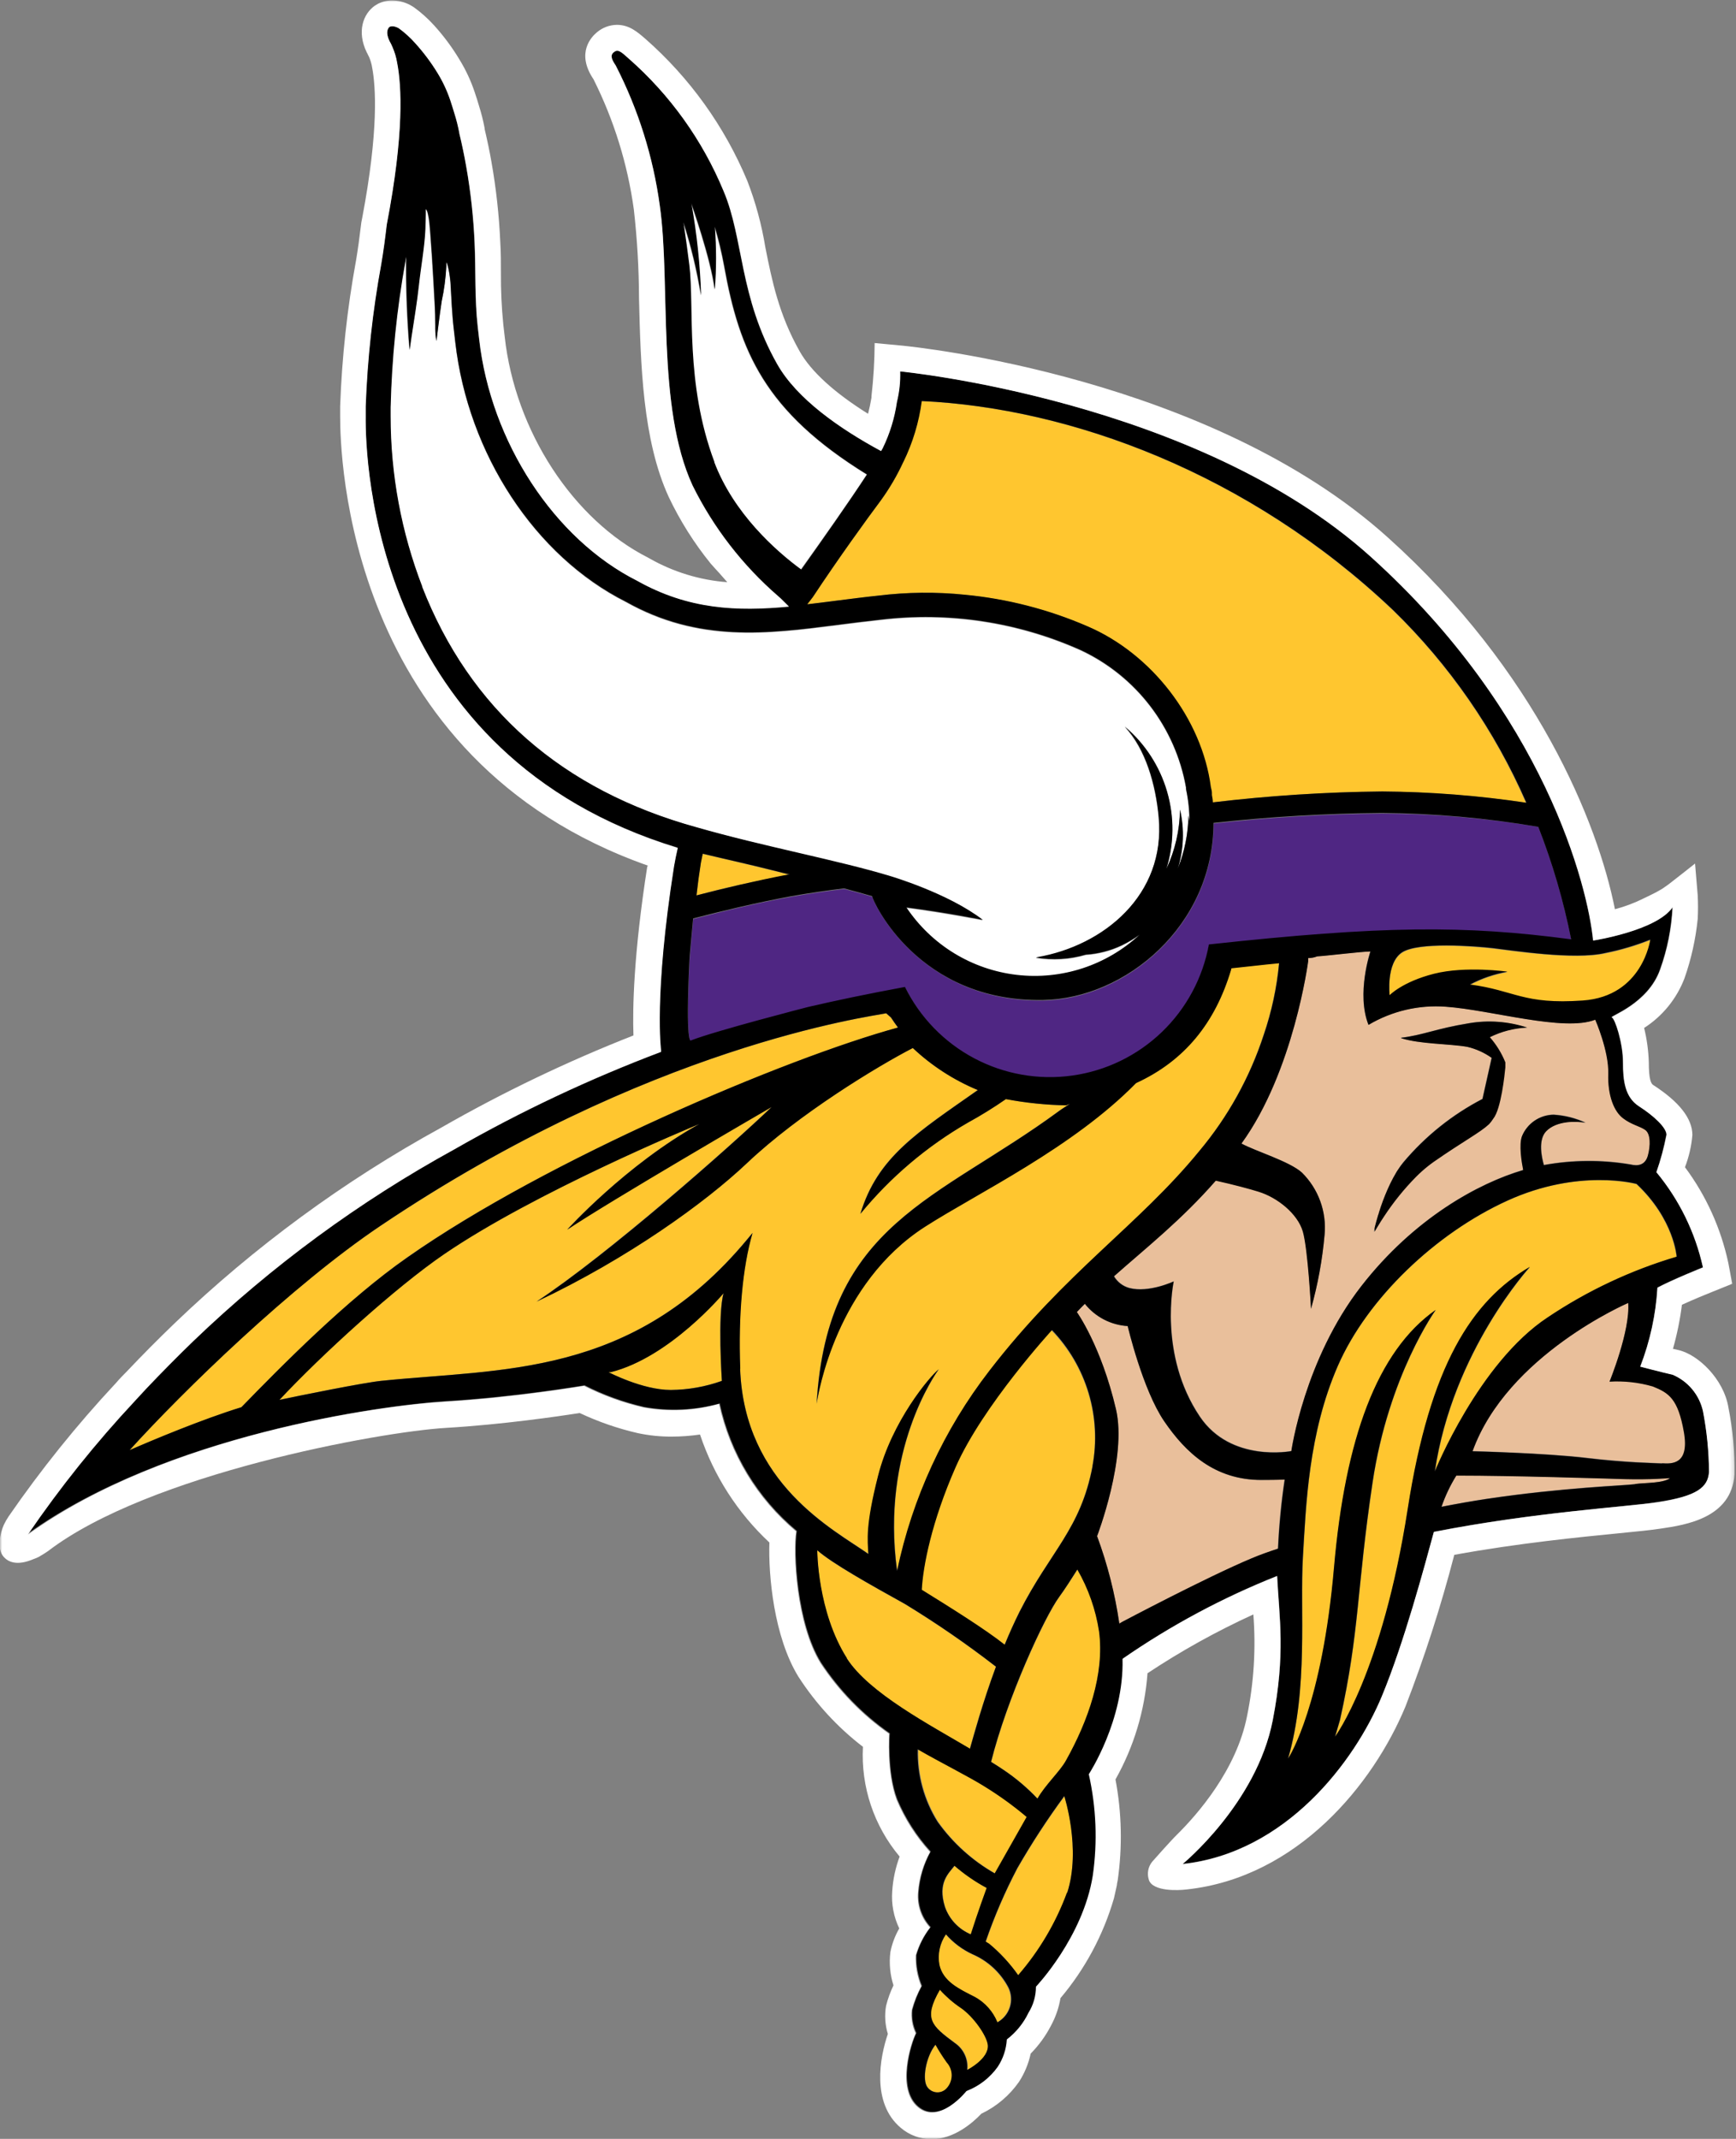
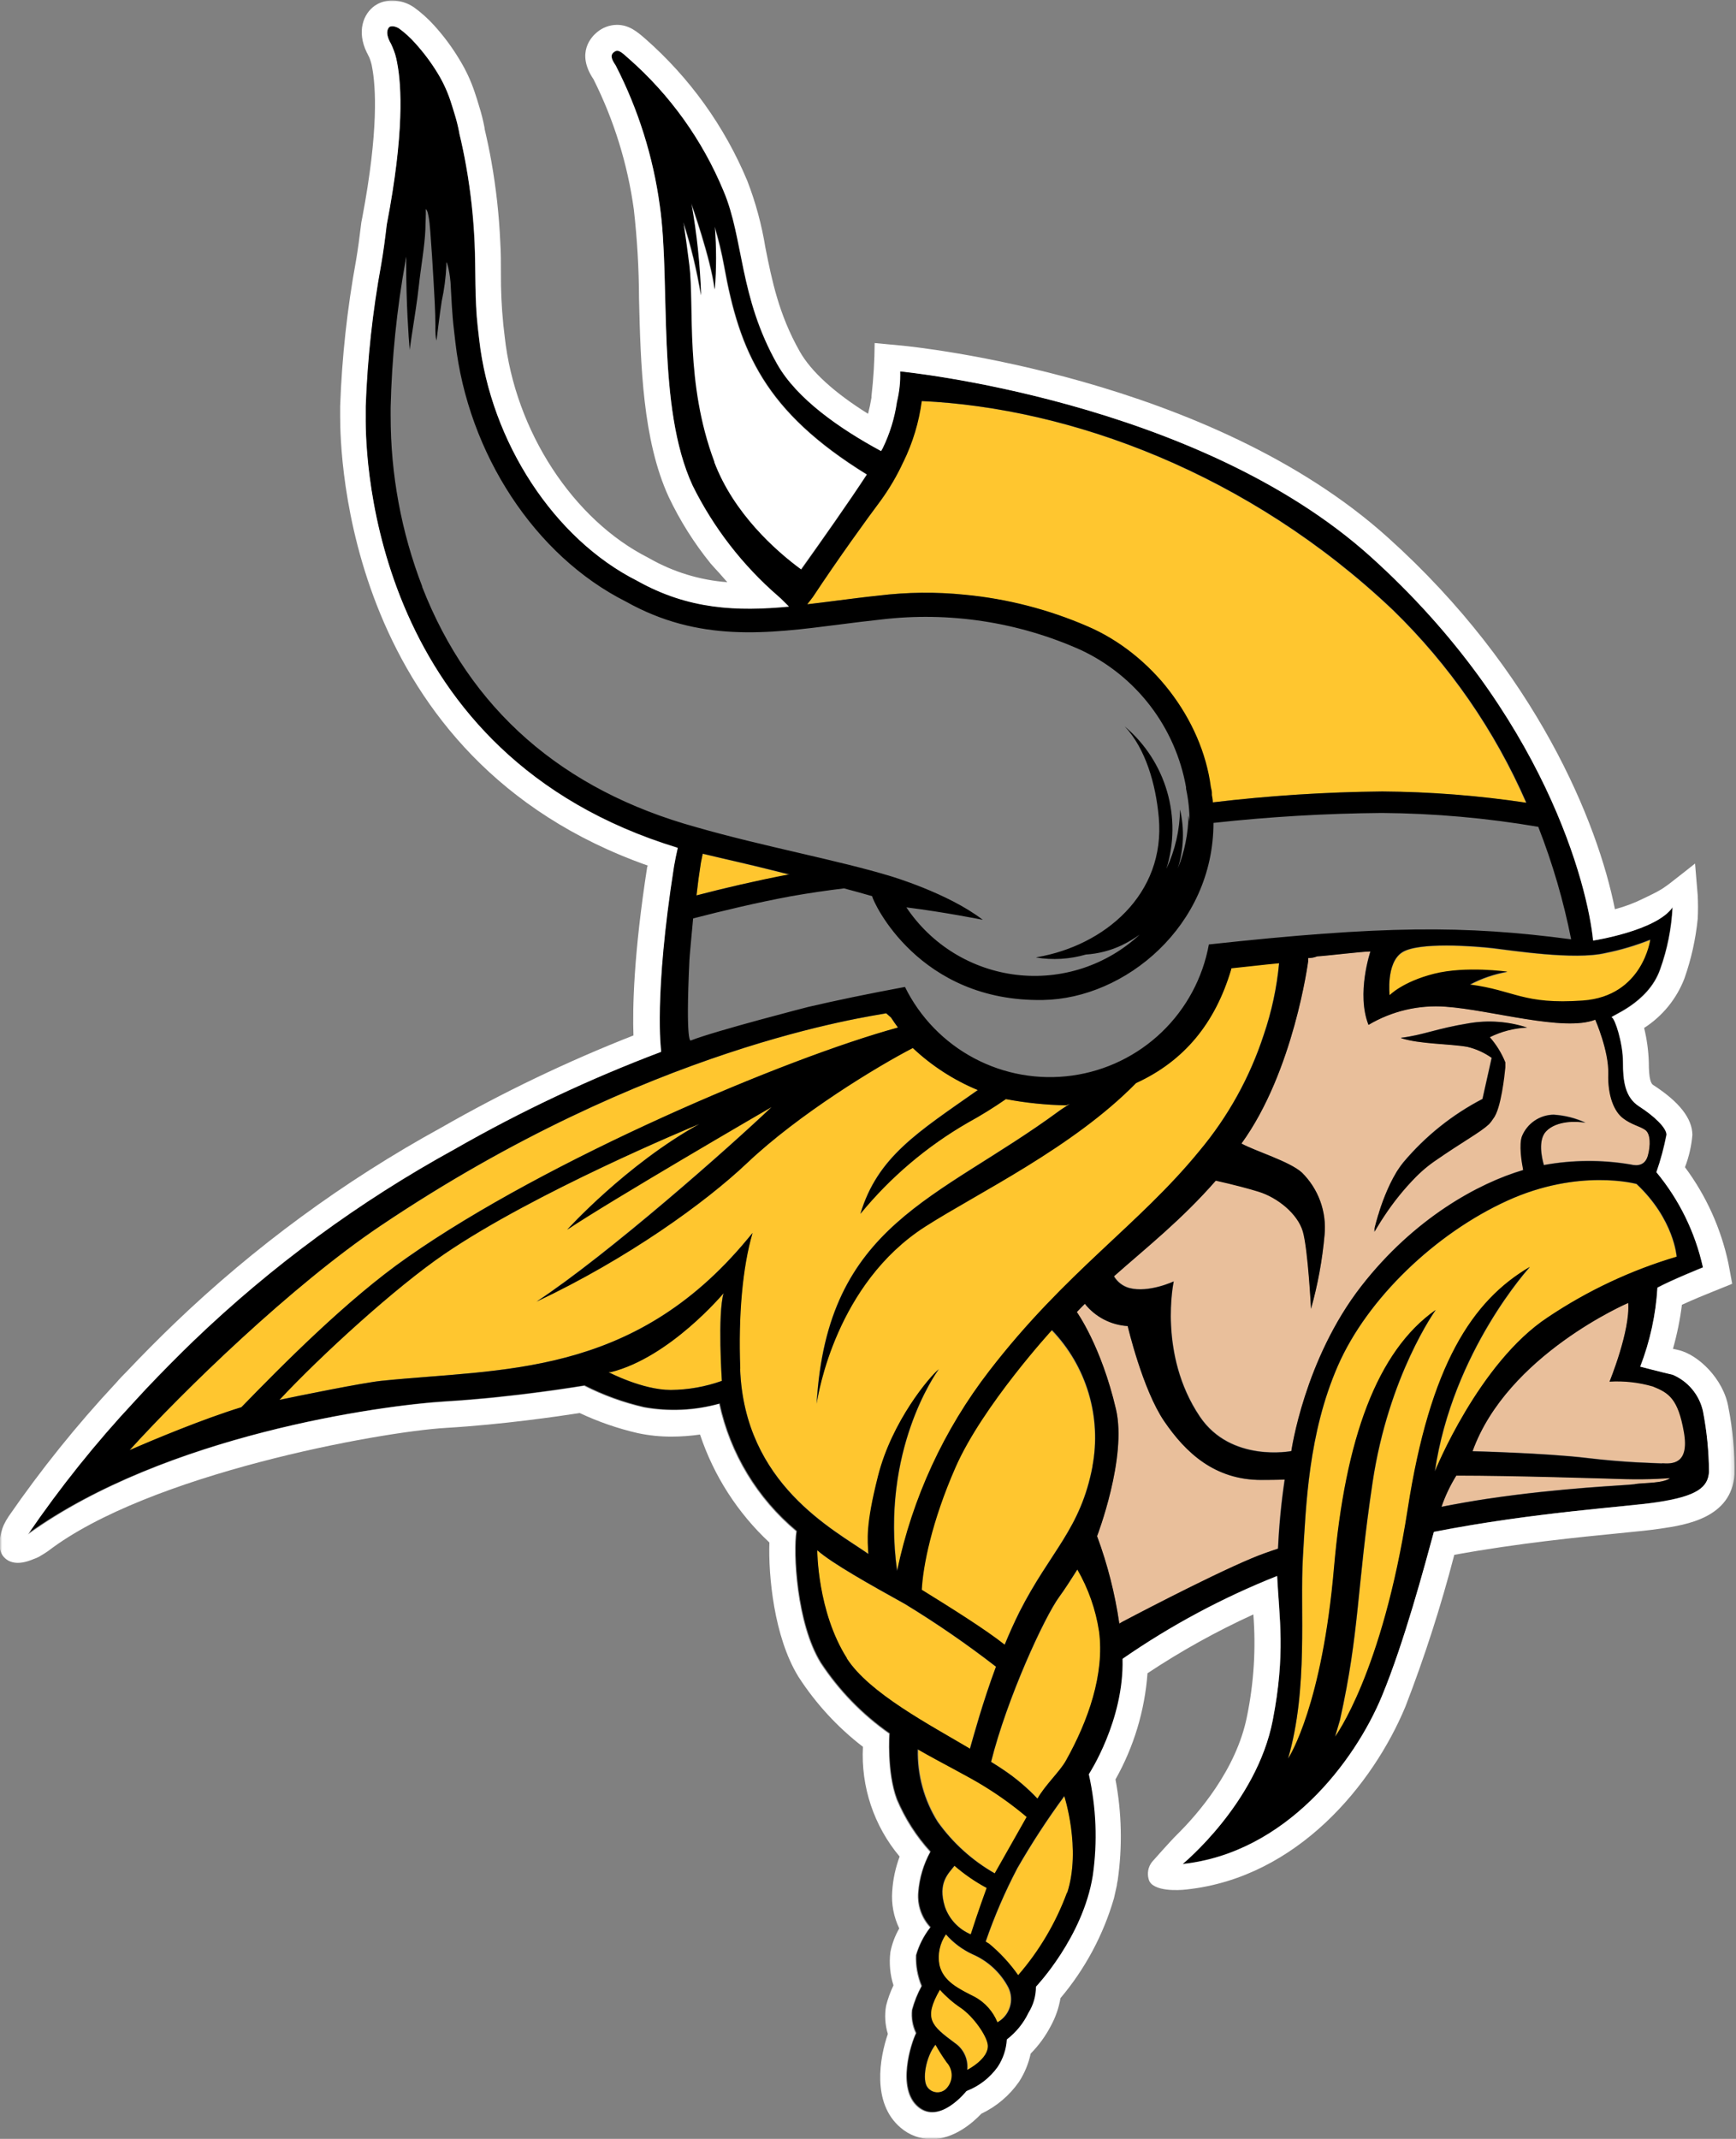
<svg xmlns="http://www.w3.org/2000/svg" width="406" height="500" viewBox="0 0 406 500" fill="none">
  <rect x="0" y="0" width="406" height="500" fill="#808080" stroke="none" />
  <mask id="mask0_40_14706" style="mask-type:luminance" maskUnits="userSpaceOnUse" x="0" y="0" width="406" height="500">
    <path d="M0 0H405.766V500H0V0Z" fill="white" />
  </mask>
  <g mask="url(#mask0_40_14706)">
    <path d="M205.406 344.989C208.665 332.143 217.541 321.707 219.621 320.061C219.621 320.061 205.874 338.401 209.844 367.23C213.412 350.195 220.797 334.192 231.444 320.425C249.282 297.299 266.357 286.396 280.485 269.078C287.196 261.039 292.304 251.788 295.532 241.827C297.382 236.411 298.587 230.796 299.121 225.098C295.289 225.445 291.632 225.913 287.957 226.277C287.938 226.406 287.909 226.533 287.87 226.658C284.178 239.018 277.018 247.911 265.664 253.112C250.825 268.246 228.688 278.768 216.345 286.673C194.537 300.645 190.949 328.277 190.949 328.277C193.358 285.979 219.292 280.536 247.618 259.734C248.207 259.301 249.628 258.486 250.201 258L249.334 258.382C244.598 258.294 239.878 257.807 235.223 256.926C232.352 258.917 229.378 260.757 226.313 262.438C216.724 267.966 208.214 275.184 201.194 283.743C205.216 270.36 214.594 264.674 228.653 254.811C223.033 252.481 217.882 249.151 213.45 244.982C205.164 249.263 186.858 260.375 174.671 271.886C164.929 281.108 146.831 294.179 125.456 304.268C142.254 293.139 170.528 268.176 180.53 258.711C180.53 258.711 143.277 280.224 132.616 287.453C132.616 287.453 146.484 272.146 163.628 262.698C163.628 262.698 125.699 278.3 103.891 293.139C92.606 300.836 75.323 316.541 65.32 327.237C69.429 326.353 85.013 323.198 89.156 322.782C117.205 319.887 147.836 322.071 174.706 289.741L175.971 288.216C173.631 296.225 172.625 307.423 173.093 319.905C174.064 346.913 195.023 357.557 203.135 363.243C202.945 359.966 202.477 356.655 205.406 344.989Z" fill="#FFC62F" />
    <path d="M142.826 320.754H142.289C142.289 320.754 150.228 324.914 156.816 324.914C160.912 324.884 164.973 324.163 168.829 322.782C168.829 322.782 167.737 307.319 169.193 302.257C169.193 302.309 156.677 317.287 142.826 320.754Z" fill="#FFC62F" />
-     <path d="M208.179 204.92C208.179 204.92 221.666 208.872 229.813 215.148C229.813 215.148 220.972 213.414 211.941 212.235C214.844 216.576 218.654 220.235 223.11 222.959C227.565 225.683 232.559 227.407 237.746 228.013C242.932 228.619 248.189 228.093 253.152 226.471C258.115 224.848 262.667 222.168 266.495 218.615C265.184 219.549 263.798 220.372 262.351 221.076C259.706 222.331 256.847 223.072 253.926 223.261C250.132 224.364 246.14 224.601 242.243 223.954L242.572 223.867C258.174 221.18 272.597 209.306 270.967 191.19C270.274 183.442 267.899 175.173 263.027 169.955C267.738 173.93 271.173 179.206 272.903 185.122C274.633 191.039 274.581 197.334 272.753 203.221C274.789 198.878 275.876 194.15 275.942 189.353C276.999 193.911 276.82 198.669 275.422 203.134C277.009 199.185 277.855 194.978 277.918 190.722C278.022 191.242 278.074 191.71 278.161 192.213V192.126C278.164 189.562 277.89 187.005 277.346 184.499V184.135C276.115 177.207 273.236 170.677 268.952 165.096C264.667 159.514 259.104 155.045 252.73 152.065C238.06 145.498 221.882 143.042 205.925 144.957C202.632 145.304 199.407 145.72 196.27 146.119C179.368 148.286 163.333 150.331 146.327 140.745C125.143 130.066 109.472 106.23 106.456 80.072L106.126 77.212C105.693 73.606 105.537 69.792 105.329 66.099C105.034 62.84 104.427 61.072 104.358 61.489C104.341 61.748 104.341 62.009 104.358 62.269C104.218 65.056 103.852 67.827 103.266 70.555C102.763 73.796 102.105 79.968 102.053 79.759C101.992 79.467 101.951 79.172 101.931 78.875C101.798 77.98 101.735 77.076 101.741 76.171C101.741 74.334 101.74 72.513 101.584 70.693C101.359 66.117 100.579 52.751 100.232 51.053C100.128 50.619 99.955 49.093 99.487 48.833C99.487 50.393 99.487 51.971 99.4 53.549C99.227 57.639 98.308 62.494 97.892 66.567C97.476 70.641 96.799 74.697 96.159 78.702C95.984 79.829 95.743 82.065 95.707 81.702V81.458C95.483 78.962 94.858 70.936 94.91 61.818V59.945C94.91 60.292 94.806 60.656 94.737 61.003C92.704 72.28 91.544 83.697 91.27 95.153V97.216C91.26 110.849 93.77 124.366 98.671 137.087C109.819 165.656 131.401 184.62 162.813 193.427C178.449 197.934 195.975 201.227 208.179 204.92Z" fill="white" />
    <path d="M232.9 389.644C226.089 384.369 218.987 379.478 211.629 374.996C203.482 370.471 194.572 365.496 191.105 362.428C191.105 362.428 191.105 376.747 198.039 387.668C203.239 395.815 217.541 403.269 226.815 408.817C227.63 405.8 229.779 398.034 232.9 389.644ZM215.513 371.667C222.256 375.863 230.421 380.942 234.911 384.513C235.997 381.922 237.154 379.361 238.378 376.833C245.589 362.618 252.679 357.557 255.47 342.735C256.516 337.057 256.19 331.211 254.52 325.683C252.849 320.156 249.883 315.108 245.867 310.959C245.867 310.959 229.728 328.624 223.331 342.995C217.784 355.84 215.807 366.172 215.513 371.667ZM184.344 204.417L180.547 203.464C177.999 202.822 175.347 202.216 172.85 201.609C170.004 200.958 167.161 200.294 164.321 199.615C164.165 200.309 164.027 201.019 163.888 201.713C163.486 204.241 163.144 206.779 162.865 209.323C169.279 207.589 176.872 205.856 184.188 204.59H184.708L184.344 204.417Z" fill="#FFC62F" />
    <path d="M202.684 110.945C178.83 96.228 172.902 82.238 169.296 62.216C168.732 59.108 167.991 56.035 167.077 53.011C167.453 57.898 167.453 62.807 167.077 67.694C166.158 60.361 161.582 47.534 161.582 47.534C162.863 54.652 163.627 61.853 163.87 69.081C162.931 63.281 161.552 57.561 159.744 51.971C160.299 55.681 160.75 59.148 161.114 61.991C162.327 71.871 159.969 89.519 166.973 108.016C171.497 119.994 181.344 128.818 187.238 133.187C192.178 126.304 198.436 117.446 202.684 110.945Z" fill="white" />
    <path d="M373.054 238.36C365.756 241.255 348.785 236.089 338.106 235.326C331.787 234.855 325.475 236.338 320.026 239.573C317.131 232.275 320.476 222.411 320.476 222.411C318.258 222.411 310.266 223.434 308.012 223.555C307.346 223.822 306.634 223.957 305.915 223.954V224.682C305.915 224.925 302.552 250.477 290.313 267.309C293.52 269.043 301.581 271.487 304.441 274.087C306.354 275.964 307.826 278.243 308.75 280.758C309.673 283.274 310.026 285.963 309.781 288.632C309.263 294.496 308.201 300.3 306.608 305.967C306.608 305.967 305.984 291.943 304.736 287.817C303.488 283.691 298.773 279.877 294.335 278.508C292.289 277.867 288.545 276.861 284.385 275.942C276.324 285.165 268.211 291.544 260.566 298.305C261.359 299.645 262.638 300.626 264.137 301.044C268.713 302.24 274.538 299.501 274.538 299.501C274.538 299.501 270.846 316.559 280.64 331.103C287.938 341.938 302.049 339.164 302.049 339.164C302.049 339.164 305.065 317.738 318.431 300.576C330.756 284.749 345.786 276.549 356.274 273.463C355.892 271.522 355.251 267.5 355.996 265.541C356.601 264.074 357.624 262.818 358.936 261.927C360.249 261.036 361.795 260.551 363.381 260.531C365.979 260.688 368.525 261.329 370.887 262.421C369.015 262.04 364.144 261.797 361.63 264.414C359.706 266.443 360.59 270.516 361.11 272.302C367.794 271.081 374.64 271.034 381.34 272.163C383.161 272.614 384.807 272.302 385.449 270.031C386.09 267.76 386.056 265.021 384.842 264.102C383.629 263.184 381.652 262.889 379.642 261.363C377.631 259.838 376.001 256.163 376.175 250.962C376.348 245.762 373.054 238.36 373.054 238.36ZM348.23 242.503C349.76 244.244 350.984 246.231 351.853 248.379C351.869 248.668 351.869 248.957 351.853 249.246V249.541C351.697 251.274 350.865 259.318 349.01 261.571C348.729 262.024 348.404 262.448 348.039 262.837C345.907 264.83 342.18 266.72 335.142 271.609C327.376 276.982 321.274 288.008 321.274 288.008C321.274 288.008 323.475 277.607 328.208 271.643C333.336 265.559 339.609 260.541 346.67 256.874L348.82 247.27C347.099 246.046 345.156 245.169 343.099 244.687C338.938 243.959 331.935 244.063 327.653 242.659V242.572C332.854 241.948 335.783 240.44 343.428 239.192C347.945 238.432 352.578 238.777 356.932 240.197C353.904 240.347 350.94 241.126 348.23 242.485V242.503Z" fill="#E9BF9B" />
    <path d="M327.879 222.758C324.134 225.254 325.001 232.76 325.001 232.76C325.001 232.76 328.017 229.64 335.402 227.75C342.787 225.861 352.564 227.265 352.564 227.265C349.5 227.796 346.54 228.808 343.792 230.264C354.315 231.633 356.187 235.014 370.194 234.008C384.201 233.003 385.969 219.759 385.969 219.759C382.571 221.119 379.054 222.164 375.464 222.879C368.2 224.509 353.552 222.255 349.166 221.752C344.78 221.25 331.64 220.175 327.879 222.758ZM188.694 141.282C190.947 141.022 193.218 140.727 195.541 140.433C198.731 140.034 201.973 139.6 205.336 139.254C212.05 138.428 218.836 138.358 225.566 139.046C235.425 139.993 245.075 142.473 254.169 146.396C269.164 152.741 281.004 168.03 283.084 184.013C283.171 184.464 283.258 184.897 283.327 185.348V185.851C283.414 186.423 283.483 186.995 283.552 187.584C296.706 186.015 309.935 185.164 323.181 185.036C334.462 185.115 345.724 185.995 356.88 187.671C349.506 170.762 338.907 155.453 325.677 142.599C291.96 110.633 250.269 95.379 215.477 93.766C214.821 98.71 213.369 103.517 211.178 107.998C209.731 111.166 207.977 114.186 205.942 117.013C202.666 121.416 196.113 130.465 190.081 139.548C189.838 139.86 188.694 141.282 188.694 141.282ZM232.778 437.974C232.778 437.974 236.245 431.751 240.249 424.782C237.138 422.158 233.835 419.77 230.368 417.64C226.641 415.317 220.244 412.145 214.766 408.973C214.62 414.962 216.249 420.861 219.447 425.927C222.967 430.859 227.515 434.97 232.778 437.974ZM209.982 240.232C209.427 239.469 208.872 238.706 208.352 237.891L207.225 236.903C203.36 237.683 151.597 244.479 88.999 286.551C68.197 300.42 42.835 325.226 30.285 339.025C35.659 336.685 47.255 331.814 56.426 328.988C65.787 319.367 81.164 303.783 95.257 293.902C127.934 271.036 183.771 247.391 209.982 240.232ZM361.96 307.961C371.227 301.76 381.379 296.996 392.071 293.832C392.071 293.832 391.516 285.165 382.693 276.826C382.693 276.826 369.31 273.065 352.547 280.692C335.784 288.32 319.783 303.557 312.901 319.332C306.019 335.108 305.482 351.784 304.736 364.057C303.991 376.331 306.019 394.654 301.269 411.157C301.269 411.157 309.174 399.456 312.034 366.432C314.635 336.477 322.054 315.865 335.818 306.227C335.818 306.227 324.81 321.499 321.049 346.531C317.287 371.563 318.05 381.323 313.421 402.091L312.277 405.991C312.277 405.991 323.285 391.239 329.265 352.789C334.466 319.176 344.33 304.095 357.851 296.207C357.851 296.207 339.753 315.883 335.61 344.035C335.558 343.966 345.821 318.587 361.96 307.961Z" fill="#FFC62F" />
    <path d="M272.251 332.247C267.206 324.827 263.722 310.006 263.722 310.006C261.781 309.89 259.885 309.367 258.159 308.471C256.433 307.575 254.914 306.326 253.702 304.805C253.065 305.433 252.441 306.075 251.83 306.729C251.83 306.729 257.516 314.617 260.983 329.456C263.618 340.741 256.563 359.116 256.563 359.116C259.008 365.728 260.751 372.578 261.763 379.555L262.439 379.156C262.439 379.156 282.132 368.755 292.707 364.3C294.725 363.475 296.771 362.723 298.843 362.046C299.08 356.643 299.594 351.257 300.386 345.907C298.358 345.907 296.486 345.994 294.908 345.994C284.091 345.976 277.313 339.666 272.251 332.247ZM380.301 345.734C374.927 345.578 353.865 344.902 340.777 344.902H340.621C339.194 347.196 338.031 349.644 337.154 352.2C340.812 351.489 344.331 350.865 347.555 350.38C365.393 347.693 380.059 347.225 382.433 346.913C384.808 346.601 389.056 346.757 390.633 345.491C390.598 345.491 385.658 345.838 380.301 345.734Z" fill="#E9BF9B" />
    <path d="M221.024 445.706C221.52 447.154 222.317 448.481 223.363 449.598C224.408 450.716 225.679 451.599 227.092 452.19C228.722 446.989 230.801 441.372 230.801 441.372C228.111 439.919 225.589 438.175 223.279 436.172C221.857 437.992 219.36 440.124 221.024 445.706Z" fill="#FFC62F" />
    <path d="M386.577 324.047C383.291 323.097 379.867 322.716 376.453 322.92C376.453 322.92 381.324 311.029 380.822 304.528C380.822 304.528 352.496 316.749 344.418 339.198C344.418 339.198 361.406 339.649 370.923 340.758C380.44 341.868 386.611 341.937 388.744 342.059C390.876 342.18 395.244 342.44 393.944 334.674C392.644 326.908 390.339 325.555 386.577 324.047Z" fill="#E9BF9B" />
    <path d="M218.823 477.984C216.587 480.741 215.582 486.323 216.986 487.987C217.257 488.343 217.605 488.631 218.005 488.829C218.405 489.028 218.845 489.131 219.292 489.131C219.738 489.131 220.179 489.028 220.579 488.829C220.979 488.631 221.327 488.343 221.597 487.987C222.298 487.159 222.673 486.103 222.651 485.017C222.628 483.932 222.211 482.893 221.476 482.093C220.517 480.774 219.631 479.402 218.823 477.984ZM252.003 366.9C250.807 368.807 248.9 371.771 247.774 373.279C244.307 378.064 235.552 397.011 231.825 411.867C232.935 412.561 233.957 413.202 234.807 413.792C237.67 415.718 240.31 417.957 242.677 420.466C244.411 417.311 247.878 414.104 249.334 411.573C254.534 402.298 258.365 391.343 257.083 381.357C256.303 376.265 254.58 371.362 252.003 366.9ZM224.666 469.299C222.875 468.094 221.239 466.673 219.794 465.069C215.825 471.865 217.749 473.442 223.261 477.499C224.308 478.173 225.146 479.126 225.682 480.249C226.218 481.373 226.43 482.624 226.295 483.861C226.295 483.861 231.409 481.26 231.062 477.967C230.768 475.852 227.63 471.31 224.666 469.299ZM237.962 436.779C235.062 442.303 232.588 448.04 230.56 453.94L231.409 454.46C233.975 456.597 236.248 459.063 238.17 461.793C243.116 456.094 246.986 449.545 249.594 442.464C252.905 432.202 248.952 419.929 248.952 419.929C244.977 425.336 241.308 430.962 237.962 436.779ZM227.404 456.887C225.033 455.79 222.919 454.207 221.198 452.241C220.485 453.276 219.984 454.441 219.722 455.669C219.46 456.898 219.444 458.166 219.673 459.401C220.574 463.284 224.18 464.965 228.011 466.907C230.356 468.21 232.189 470.27 233.212 472.749C234.574 471.983 235.595 470.729 236.071 469.24C236.547 467.751 236.442 466.138 235.777 464.723C233.967 461.229 231.011 458.462 227.404 456.887Z" fill="#FFC62F" />
-     <path d="M359.759 193.288C347.687 191.271 335.472 190.234 323.233 190.185C310.068 190.294 296.918 191.069 283.831 192.507C283.831 216.499 263.167 233.609 243.959 233.904C214.923 234.337 204.227 210.935 204.002 209.635C201.82 208.999 199.63 208.392 197.432 207.815C193.314 208.312 189.21 208.919 185.124 209.635C177.132 211.056 168.863 213.102 162.137 214.835C161.808 218.302 161.305 224.092 161.27 224.578C160.317 244.773 161.6 243.369 161.6 243.369C167.442 241.081 189.041 235.534 189.041 235.534C195.369 234.06 202.91 232.483 211.681 230.853C214.308 236.18 218.154 240.812 222.906 244.375C227.658 247.938 233.183 250.331 239.033 251.36C244.883 252.388 250.893 252.024 256.575 250.296C262.258 248.568 267.453 245.525 271.74 241.414C277.476 235.911 281.331 228.739 282.756 220.92C323.303 216.517 342.458 216.395 367.49 219.724C365.707 210.698 363.12 201.851 359.759 193.288Z" fill="#4F2683" />
    <path d="M356.985 240.231C352.631 238.812 347.997 238.466 343.48 239.225C335.836 240.473 332.837 241.982 327.705 242.606V242.692C331.987 244.096 338.991 243.992 343.151 244.72C345.208 245.203 347.15 246.081 348.872 247.303L346.722 256.907C339.661 260.575 333.388 265.593 328.26 271.678C327.798 272.229 327.369 272.808 326.977 273.411C326.785 273.675 326.611 273.953 326.457 274.243C326.238 274.602 326.03 274.966 325.833 275.335C325.589 275.778 325.358 276.23 325.14 276.688C324.914 277.155 324.706 277.589 324.516 278.04C323.737 279.808 323.059 281.619 322.488 283.466C322.488 283.656 322.366 283.846 322.314 284.02C322.011 285.018 321.734 286.024 321.482 287.036C321.476 287.129 321.476 287.221 321.482 287.314V287.851C321.475 287.879 321.475 287.909 321.482 287.938C321.586 287.764 322.123 286.794 323.025 285.39L323.684 284.384C325.872 281.045 328.386 277.933 331.19 275.092C331.622 274.657 332.068 274.235 332.525 273.827C333.422 273.021 334.366 272.269 335.35 271.574C342.388 266.685 346.115 264.796 348.248 262.802C348.612 262.413 348.937 261.988 349.218 261.536C351.073 259.282 351.905 251.134 352.061 249.505V248.344C351.193 246.196 349.968 244.209 348.438 242.467C351.105 241.147 354.014 240.387 356.985 240.231ZM356.985 240.231C352.631 238.812 347.997 238.466 343.48 239.225C335.836 240.473 332.837 241.982 327.705 242.606V242.692C331.987 244.096 338.991 243.992 343.151 244.72C345.208 245.203 347.15 246.081 348.872 247.303L346.722 256.907C339.661 260.575 333.388 265.593 328.26 271.678C327.798 272.229 327.369 272.808 326.977 273.411C326.785 273.675 326.611 273.953 326.457 274.243C326.238 274.602 326.03 274.966 325.833 275.335C325.589 275.778 325.358 276.23 325.14 276.688C324.914 277.155 324.706 277.589 324.516 278.04C323.737 279.808 323.059 281.619 322.488 283.466C322.488 283.656 322.366 283.846 322.314 284.02C322.011 285.018 321.734 286.024 321.482 287.036C321.476 287.129 321.476 287.221 321.482 287.314V287.851C321.475 287.879 321.475 287.909 321.482 287.938C321.586 287.764 322.123 286.794 323.025 285.39L323.684 284.384C325.872 281.045 328.386 277.933 331.19 275.092C331.622 274.657 332.068 274.235 332.525 273.827C333.422 273.021 334.366 272.269 335.35 271.574C342.388 266.685 346.115 264.796 348.248 262.802C348.612 262.413 348.937 261.988 349.218 261.536C351.073 259.282 351.905 251.134 352.061 249.505V248.344C351.193 246.196 349.968 244.209 348.438 242.467C351.105 241.147 354.014 240.387 356.985 240.231ZM356.985 240.231C352.631 238.812 347.997 238.466 343.48 239.225C335.836 240.473 332.837 241.982 327.705 242.606V242.692C331.987 244.096 338.991 243.992 343.151 244.72C345.208 245.203 347.15 246.081 348.872 247.303L346.722 256.907C339.661 260.575 333.388 265.593 328.26 271.678C327.798 272.229 327.369 272.808 326.977 273.411C326.785 273.675 326.611 273.953 326.457 274.243C326.238 274.602 326.03 274.966 325.833 275.335C325.589 275.778 325.358 276.23 325.14 276.688C324.914 277.155 324.706 277.589 324.516 278.04C323.737 279.808 323.059 281.619 322.488 283.466C322.488 283.656 322.366 283.846 322.314 284.02C322.011 285.018 321.734 286.024 321.482 287.036C321.476 287.129 321.476 287.221 321.482 287.314V287.851C321.475 287.879 321.475 287.909 321.482 287.938C321.586 287.764 322.123 286.794 323.025 285.39L323.684 284.384C325.872 281.045 328.386 277.933 331.19 275.092C331.622 274.657 332.068 274.235 332.525 273.827C333.422 273.021 334.366 272.269 335.35 271.574C342.388 266.685 346.115 264.796 348.248 262.802C348.612 262.413 348.937 261.988 349.218 261.536C351.073 259.282 351.905 251.134 352.061 249.505V248.344C351.193 246.196 349.968 244.209 348.438 242.467C351.105 241.147 354.014 240.387 356.985 240.231ZM356.985 240.231C352.631 238.812 347.997 238.466 343.48 239.225C335.836 240.473 332.837 241.982 327.705 242.606V242.692C331.987 244.096 338.991 243.992 343.151 244.72C345.208 245.203 347.15 246.081 348.872 247.303L346.722 256.907C339.661 260.575 333.388 265.593 328.26 271.678C327.798 272.229 327.369 272.808 326.977 273.411C326.785 273.675 326.611 273.953 326.457 274.243C326.238 274.602 326.03 274.966 325.833 275.335C325.589 275.778 325.358 276.23 325.14 276.688C324.914 277.155 324.706 277.589 324.516 278.04C323.737 279.808 323.059 281.619 322.488 283.466C322.488 283.656 322.366 283.846 322.314 284.02C322.011 285.018 321.734 286.024 321.482 287.036C321.476 287.129 321.476 287.221 321.482 287.314V287.851C321.475 287.879 321.475 287.909 321.482 287.938C321.586 287.764 322.123 286.794 323.025 285.39L323.684 284.384C325.872 281.045 328.386 277.933 331.19 275.092C331.622 274.657 332.068 274.235 332.525 273.827C333.422 273.021 334.366 272.269 335.35 271.574C342.388 266.685 346.115 264.796 348.248 262.802C348.612 262.413 348.937 261.988 349.218 261.536C351.073 259.282 351.905 251.134 352.061 249.505V248.344C351.193 246.196 349.968 244.209 348.438 242.467C351.105 241.147 354.014 240.387 356.985 240.231ZM356.985 240.231C352.631 238.812 347.997 238.466 343.48 239.225C335.836 240.473 332.837 241.982 327.705 242.606V242.692C331.987 244.096 338.991 243.992 343.151 244.72C345.208 245.203 347.15 246.081 348.872 247.303L346.722 256.907C339.661 260.575 333.388 265.593 328.26 271.678C327.798 272.229 327.369 272.808 326.977 273.411C326.785 273.675 326.611 273.953 326.457 274.243C326.238 274.602 326.03 274.966 325.833 275.335C325.589 275.778 325.358 276.23 325.14 276.688C324.914 277.155 324.706 277.589 324.516 278.04C323.737 279.808 323.059 281.619 322.488 283.466C322.488 283.656 322.366 283.846 322.314 284.02C322.011 285.018 321.734 286.024 321.482 287.036C321.476 287.129 321.476 287.221 321.482 287.314V287.851C321.475 287.879 321.475 287.909 321.482 287.938C321.586 287.764 322.123 286.794 323.025 285.39L323.684 284.384C325.872 281.045 328.386 277.933 331.19 275.092C331.622 274.657 332.068 274.235 332.525 273.827C333.422 273.021 334.366 272.269 335.35 271.574C342.388 266.685 346.115 264.796 348.248 262.802C348.612 262.413 348.937 261.988 349.218 261.536C351.073 259.282 351.905 251.134 352.061 249.505V248.344C351.193 246.196 349.968 244.209 348.438 242.467C351.105 241.147 354.014 240.387 356.985 240.231ZM356.985 240.231C352.631 238.812 347.997 238.466 343.48 239.225C335.836 240.473 332.837 241.982 327.705 242.606V242.692C331.987 244.096 338.991 243.992 343.151 244.72C345.208 245.203 347.15 246.081 348.872 247.303L346.722 256.907C339.661 260.575 333.388 265.593 328.26 271.678C327.798 272.229 327.369 272.808 326.977 273.411C326.785 273.675 326.611 273.953 326.457 274.243C326.238 274.602 326.03 274.966 325.833 275.335C325.589 275.778 325.358 276.23 325.14 276.688C324.914 277.155 324.706 277.589 324.516 278.04C323.737 279.808 323.059 281.619 322.488 283.466C322.488 283.656 322.366 283.846 322.314 284.02C322.011 285.018 321.734 286.024 321.482 287.036C321.476 287.129 321.476 287.221 321.482 287.314V287.851C321.475 287.879 321.475 287.909 321.482 287.938C321.586 287.764 322.123 286.794 323.025 285.39L323.684 284.384C325.872 281.045 328.386 277.933 331.19 275.092C331.622 274.657 332.068 274.235 332.525 273.827C333.422 273.021 334.366 272.269 335.35 271.574C342.388 266.685 346.115 264.796 348.248 262.802C348.612 262.413 348.937 261.988 349.218 261.536C351.073 259.282 351.905 251.134 352.061 249.505V248.344C351.193 246.196 349.968 244.209 348.438 242.467C351.105 241.147 354.014 240.387 356.985 240.231ZM398.26 329.837C397.839 327.957 396.976 326.205 395.743 324.725C394.51 323.245 392.943 322.08 391.17 321.326C389.037 320.858 383.594 319.436 383.594 319.436C385.88 313.526 387.236 307.298 387.616 300.974C391.17 299.085 398.26 296.242 398.26 296.242C396.45 288.063 392.718 280.432 387.373 273.983C388.361 271.125 389.138 268.199 389.696 265.229C389.696 263.496 386.611 260.738 383.299 258.606C379.988 256.474 379.52 252.695 379.52 248.205C379.52 243.715 377.631 238.029 376.92 237.804C376.209 237.578 385.362 234.684 388.205 226.622C389.897 221.935 390.878 217.022 391.118 212.044C387.339 217.556 372.534 219.827 372.534 219.827C371.356 207.277 361.284 166.799 320.529 130.117C279.773 93.436 210.467 86.779 210.467 86.779C210.535 89.183 210.278 91.586 209.705 93.921C209.163 97.678 208.04 101.327 206.376 104.738L205.995 105.397C196.426 100.198 186.371 93.263 181.725 85.097C172.798 69.323 173.907 55.749 169.175 44.62C164.257 32.717 156.671 22.101 147.003 13.591C145.096 11.857 144.455 11.37 143.536 12.168C142.617 12.966 143.207 14.075 144.004 15.255C149.277 25.517 152.764 36.603 154.318 48.035C156.919 66.255 153.469 95.013 161.998 113.475C166.871 123.323 173.654 132.103 181.951 139.305L182.558 139.842L184.464 141.732C172.33 142.876 160.975 142.443 148.945 135.682C129.598 125.939 114.759 103.282 112.038 79.308L111.708 76.43C110.946 69.861 111.258 63.291 110.963 56.703C110.701 50.721 110.047 44.762 109.004 38.865C108.553 36.266 108.016 33.666 107.392 31.134C107.384 31.105 107.384 31.075 107.392 31.047C107.099 29.482 106.712 27.936 106.231 26.419C105.936 25.413 105.606 24.407 105.277 23.384C104.518 21.134 103.506 18.977 102.261 16.953C100.748 14.485 99.007 12.163 97.061 10.02C95.917 8.73 94.639 7.568 93.246 6.553C93.246 6.553 91.947 5.737 91.062 6.205C91.062 6.205 89.901 7.021 91.062 9.552C91.32 9.992 91.546 10.448 91.739 10.921C91.984 11.487 92.198 12.066 92.38 12.655C92.58 13.32 92.737 13.997 92.849 14.682C93.82 19.883 94.582 31.082 90.403 52.456C90.04 55.559 89.641 58.661 89.103 61.748C87.097 72.694 85.887 83.771 85.481 94.892V97.251C85.359 107.651 87.371 176.49 158.462 198.141C158.132 199.615 157.82 201.036 157.595 202.406C152.793 232.725 154.561 245.501 154.561 245.501V245.813C137.873 252.112 121.711 259.728 106.231 268.592C84.005 280.782 63.482 295.849 45.194 313.404C41.466 316.991 37.824 320.667 34.273 324.428L31.776 327.064C31.734 327.129 31.681 327.187 31.62 327.237C22.502 336.988 14.14 347.419 6.605 358.441C38.849 335.437 89.034 328.503 104.376 327.532C120.463 326.596 136.758 323.839 136.758 323.839C141.187 326.088 145.873 327.787 150.713 328.901C156.578 329.953 162.604 329.668 168.343 328.069C170.861 339.734 177.207 350.223 186.371 357.868C185.574 362.878 186.371 379.416 192.023 388.604C196.284 395.1 201.744 400.724 208.11 405.176C208.11 405.176 207.416 414.139 209.843 420.553C211.735 425.056 214.386 429.201 217.679 432.809C216.075 435.727 215.112 438.953 214.853 442.273C214.725 443.762 214.91 445.26 215.397 446.673C215.884 448.085 216.661 449.379 217.679 450.473C216.154 452.415 215.017 454.635 214.333 457.009C214.242 459.472 214.686 461.927 215.633 464.203C214.668 465.967 213.917 467.841 213.397 469.785C213.197 471.651 213.521 473.536 214.333 475.228C213.172 477.499 209.722 488.159 214.801 492.441C219.88 496.724 226.173 488.732 226.173 488.732C229.124 487.6 231.675 485.622 233.506 483.046C234.767 481.138 235.503 478.932 235.638 476.65C237.802 474.987 239.542 472.836 240.717 470.374C241.851 468.553 242.452 466.451 242.451 464.307C242.451 464.307 253.459 452.743 255.747 438.303C256.873 430.424 256.555 422.406 254.811 414.641C254.811 414.641 263.08 402.056 262.698 387.668C273.931 379.893 286.01 373.42 298.704 368.374C299.189 378.081 300.714 386.489 297.681 402.091C293.884 421.506 276.601 435.704 276.601 435.704C300.749 433.103 316.854 411.798 323.233 396.405C328.434 383.854 333.201 366.103 335.368 358.059C358.926 353.483 380.439 352.269 387.581 351.125C397.046 349.704 399.421 347.658 399.716 344.035C399.669 339.267 399.181 334.514 398.26 329.837ZM379.59 261.433C381.566 262.958 383.542 263.27 384.79 264.172C386.038 265.073 386.004 267.829 385.397 270.1C384.79 272.371 383.109 272.682 381.289 272.232C374.589 271.102 367.743 271.15 361.058 272.371C360.538 270.638 359.654 266.512 361.578 264.484C364.075 261.883 368.877 262.108 370.783 262.473C368.438 261.388 365.909 260.752 363.329 260.6C361.743 260.619 360.197 261.105 358.885 261.995C357.572 262.886 356.549 264.143 355.944 265.609C355.199 267.569 355.84 271.591 356.222 273.533C345.734 276.617 330.704 284.818 318.379 300.645C305.014 317.806 301.997 339.233 301.997 339.233C301.997 339.233 287.886 342.007 280.588 331.172C270.794 316.628 274.486 299.57 274.486 299.57C274.486 299.57 268.679 302.309 264.085 301.113C262.586 300.694 261.307 299.713 260.514 298.374C268.159 291.596 276.272 285.234 284.333 276.012C288.493 276.93 292.238 277.936 294.283 278.577C298.79 279.947 303.488 283.777 304.684 287.885C305.88 291.995 306.608 305.967 306.608 305.967C308.201 300.299 309.264 294.496 309.781 288.632C310.028 285.968 309.68 283.284 308.762 280.772C307.845 278.259 306.381 275.982 304.476 274.105C301.616 271.504 293.555 269.095 290.348 267.327C302.569 250.493 305.95 224.699 305.95 224.699V223.97C306.669 223.974 307.381 223.839 308.047 223.572C310.301 223.451 318.292 222.462 320.511 222.427C320.511 222.427 317.166 232.291 320.061 239.589C325.51 236.354 331.822 234.871 338.141 235.342C348.768 236.105 365.791 241.271 373.089 238.376C373.089 238.376 376.279 245.674 376.123 250.996C375.967 256.318 377.562 259.924 379.59 261.433ZM375.447 222.757C379.038 222.042 382.554 220.997 385.952 219.636C385.952 219.636 384.218 232.898 370.177 233.886C356.135 234.874 354.298 231.512 343.775 230.143C346.523 228.686 349.483 227.674 352.547 227.143C352.547 227.143 342.77 225.757 335.385 227.628C328 229.5 324.984 232.639 324.984 232.639C324.984 232.639 324.117 225.132 327.861 222.635C331.606 220.139 344.763 221.127 349.132 221.63C353.5 222.133 368.183 224.49 375.447 222.757ZM367.455 219.585C342.423 216.257 323.268 216.378 282.72 220.781C281.296 228.6 277.442 235.772 271.706 241.275C265.97 246.778 258.646 250.332 250.773 251.432C242.902 252.533 234.883 251.123 227.858 247.402C220.834 243.684 215.161 237.844 211.646 230.714C202.857 232.343 195.334 233.921 189.006 235.395C189.006 235.395 167.407 240.941 161.565 243.23C161.565 243.23 160.282 244.634 161.235 224.438C161.235 223.953 161.773 218.232 162.102 214.697C168.828 212.963 177.097 210.969 185.088 209.495C189.422 208.734 193.548 208.143 197.396 207.675C199.595 208.254 201.785 208.86 203.967 209.495C204.192 210.882 214.888 234.286 243.924 233.766C263.149 233.471 283.795 216.43 283.795 192.368C296.882 190.93 310.033 190.155 323.198 190.046C335.453 190.139 347.679 191.224 359.758 193.287C363.103 201.824 365.679 210.642 367.455 219.636V219.585ZM162.899 209.27C163.179 206.726 163.52 204.188 163.922 201.66C164.061 200.966 164.2 200.257 164.356 199.562C167.164 200.238 170.024 200.898 172.884 201.557C175.45 202.163 178.085 202.77 180.581 203.411L184.378 204.365L184.742 204.451H184.222C176.872 205.872 169.279 207.658 162.865 209.322L162.899 209.27ZM211.282 107.98C213.474 103.499 214.925 98.693 215.581 93.749C250.373 95.361 292.064 110.615 325.781 142.581C339.012 155.436 349.611 170.745 356.985 187.654C345.829 185.977 334.567 185.097 323.285 185.018C310.04 185.147 296.811 185.998 283.657 187.566C283.657 186.994 283.518 186.423 283.431 185.833V185.33C283.431 184.879 283.275 184.447 283.189 183.995C281.108 168.012 269.32 152.792 254.273 146.378C245.182 142.448 235.531 139.967 225.67 139.029C218.941 138.341 212.155 138.41 205.44 139.236C202.077 139.582 198.835 140.016 195.646 140.414C193.323 140.709 191.052 141.005 188.798 141.264C188.798 141.264 189.942 139.826 190.133 139.531C196.166 130.413 202.718 121.364 205.995 116.994C208.034 114.185 209.793 111.184 211.247 108.032L211.282 107.98ZM167.077 107.98C160.143 89.484 162.431 71.837 161.218 61.956C160.854 59.112 160.403 55.645 159.848 51.935C161.656 57.526 163.036 63.246 163.974 69.046C163.731 61.83 162.973 54.64 161.703 47.532C161.963 48.295 166.297 60.551 167.181 67.659C167.558 62.771 167.558 57.863 167.181 52.975C168.096 55.999 168.836 59.073 169.4 62.181C173.006 82.204 178.934 96.192 202.788 110.91C198.541 117.411 192.283 126.269 187.411 133.151C181.413 128.765 171.567 119.993 167.042 108.015L167.077 107.98ZM98.76 137.139C93.858 124.417 91.348 110.9 91.358 97.267V95.204C91.632 83.749 92.792 72.332 94.825 61.054C94.825 60.708 94.945 60.343 94.998 59.996V61.87C94.998 70.987 95.57 79.013 95.796 81.51V81.752C95.796 82.117 96.073 79.88 96.246 78.754C96.853 74.698 97.546 70.657 97.98 66.618C98.412 62.58 99.314 57.691 99.487 53.6C99.487 52.023 99.626 50.446 99.575 48.885C100.042 49.145 100.215 50.618 100.319 51.105C100.666 52.837 101.446 66.168 101.671 70.745C101.775 72.564 101.81 74.385 101.827 76.222C101.797 77.108 101.831 77.994 101.931 78.874C101.968 79.132 102.02 79.386 102.087 79.638C102.087 79.638 102.798 73.623 103.301 70.433C103.888 67.704 104.254 64.933 104.393 62.147C104.376 61.887 104.376 61.626 104.393 61.367C104.393 60.95 105.069 62.718 105.364 65.977C105.572 69.669 105.728 73.484 106.161 77.09L106.491 79.95C109.472 106.108 125.143 129.944 146.362 140.622C163.454 150.21 179.403 148.163 196.304 145.996C199.442 145.598 202.666 145.182 205.96 144.835C221.918 142.92 238.096 145.376 252.765 151.942C259.139 154.923 264.703 159.392 268.987 164.974C273.271 170.555 276.15 177.085 277.381 184.012V184.378C277.926 186.883 278.199 189.441 278.196 192.005V192.091C278.109 191.588 278.057 191.12 277.953 190.6C277.89 194.856 277.044 199.063 275.457 203.012C276.856 198.547 277.035 193.789 275.977 189.23C275.912 194.028 274.824 198.756 272.787 203.1C274.616 197.212 274.669 190.917 272.939 185C271.209 179.083 267.774 173.808 263.062 169.832C267.934 175.033 270.308 183.32 271.002 191.068C272.631 209.184 258.139 221.059 242.607 223.745L242.277 223.831C246.175 224.479 250.168 224.242 253.961 223.139C256.883 222.951 259.742 222.21 262.386 220.954C263.833 220.25 265.219 219.427 266.529 218.492C262.703 222.046 258.151 224.727 253.187 226.349C248.224 227.972 242.967 228.498 237.78 227.891C232.594 227.284 227.601 225.56 223.145 222.836C218.69 220.112 214.879 216.454 211.975 212.113C221.007 213.24 229.848 215.025 229.848 215.025C221.701 208.751 208.214 204.798 208.214 204.798C196.079 201.105 178.484 197.863 162.917 193.391C131.401 184.706 109.871 165.741 98.725 137.173L98.76 137.139ZM56.462 328.953C47.291 331.779 35.66 336.65 30.32 338.99C42.87 325.121 68.302 300.454 89.034 286.517C151.631 244.444 203.447 237.648 207.26 236.868L208.387 237.856C208.907 238.67 209.462 239.434 210.017 240.197C183.806 247.355 127.952 271.002 95.293 293.936C81.129 303.783 65.787 319.367 56.426 328.988L56.462 328.953ZM168.863 322.799C165.013 324.178 160.958 324.9 156.867 324.932C150.262 324.932 142.322 320.771 142.322 320.771H142.86C156.728 317.303 169.227 302.326 169.227 302.326C167.805 307.371 168.828 322.834 168.828 322.834L168.863 322.799ZM173.127 319.922C172.659 307.44 173.665 296.242 176.005 288.233L174.739 289.758C147.87 322.089 117.238 319.904 89.191 322.799C85.047 323.215 69.463 326.37 65.355 327.254C75.356 316.559 92.641 300.853 103.925 293.156C125.057 278.733 161.287 263.686 163.541 262.767C146.448 272.232 132.649 287.47 132.649 287.47C143.051 280.536 178.276 260.062 180.46 258.798C170.44 268.349 142.322 293.191 125.49 304.285C146.864 294.196 164.962 281.125 174.705 271.903C186.839 260.393 205.197 249.28 213.484 244.998C217.916 249.168 223.067 252.498 228.687 254.827C214.628 264.725 205.249 270.43 201.228 283.76C208.248 275.201 216.758 267.983 226.346 262.454C229.411 260.774 232.386 258.935 235.257 256.942C239.912 257.823 244.632 258.311 249.367 258.398L250.234 258.018C249.662 258.451 248.241 259.266 247.651 259.751C219.36 280.552 193.461 285.979 191 328.121C191.364 325.746 195.594 300.073 216.379 286.759C228.721 278.855 250.858 268.331 265.697 253.197C277.052 247.997 284.211 239.104 287.904 226.744C287.943 226.619 287.972 226.493 287.99 226.363C291.665 225.999 295.323 225.53 299.154 225.184C298.62 230.882 297.416 236.497 295.566 241.912C292.317 251.846 287.198 261.066 280.484 269.077C266.304 286.413 249.281 297.23 231.391 320.424C220.745 334.191 213.359 350.195 209.791 367.23C205.925 339.181 218.823 321.066 219.534 320.095C217.384 321.829 208.595 332.23 205.353 344.988C202.389 356.655 202.892 359.966 203.082 363.277C195.022 357.608 174.063 346.965 173.092 319.956L173.127 319.922ZM255.539 342.7C252.748 357.522 245.658 362.584 238.446 376.799C237.19 379.312 236.034 381.873 234.979 384.478C230.489 380.906 222.325 375.81 215.581 371.633C215.876 366.137 217.852 355.806 223.503 342.96C229.831 328.589 246.039 310.924 246.039 310.924C250.037 315.089 252.981 320.149 254.628 325.682C256.274 331.215 256.575 337.062 255.504 342.734L255.539 342.7ZM198.073 387.633C191.138 376.712 191.138 362.393 191.138 362.393C194.605 365.461 203.516 370.437 211.663 374.961C219.021 379.443 226.123 384.333 232.934 389.609C229.813 398 227.733 405.766 226.849 408.782C217.54 403.252 203.273 395.815 198.038 387.668L198.073 387.633ZM214.61 408.938C220.175 412.145 226.572 415.316 230.212 417.605C233.68 419.736 236.983 422.123 240.093 424.747C236.175 431.681 232.622 437.94 232.622 437.94C227.319 434.92 222.74 430.779 219.204 425.805C216.053 420.754 214.456 414.889 214.61 408.938ZM230.732 441.372C230.732 441.372 228.652 447.058 227.022 452.19C225.611 451.599 224.34 450.715 223.294 449.598C222.249 448.48 221.451 447.153 220.955 445.706C219.222 440.124 221.787 437.992 223.209 436.154C225.54 438.167 228.086 439.917 230.801 441.372H230.732ZM221.544 487.987C221.137 488.523 220.556 488.901 219.9 489.055C219.244 489.208 218.556 489.128 217.952 488.829C217.552 488.63 217.204 488.342 216.933 487.987C215.529 486.253 216.535 480.741 218.771 477.984C219.577 479.425 220.462 480.819 221.423 482.161C222.14 482.956 222.546 483.982 222.568 485.051C222.59 486.121 222.227 487.163 221.544 487.987ZM226.173 483.792C226.293 482.592 226.087 481.383 225.578 480.291C225.068 479.199 224.274 478.264 223.278 477.586C217.835 473.529 215.911 471.952 219.811 465.156C221.256 466.76 222.892 468.18 224.682 469.385C227.646 471.396 230.784 475.887 231.009 478.053C231.339 481.26 226.225 483.861 226.225 483.861L226.173 483.792ZM233.246 472.68C232.224 470.2 230.39 468.14 228.045 466.838C224.214 464.896 220.608 463.215 219.707 459.332C219.477 458.096 219.493 456.828 219.755 455.599C220.017 454.37 220.519 453.206 221.232 452.172C222.953 454.137 225.067 455.72 227.438 456.818C231.078 458.375 234.067 461.144 235.898 464.654C236.582 466.079 236.694 467.713 236.21 469.219C235.726 470.724 234.685 471.987 233.298 472.749L233.246 472.68ZM249.541 442.395C246.933 449.475 243.063 456.024 238.117 461.724C236.196 458.993 233.922 456.527 231.356 454.391L230.507 453.871C232.535 447.97 235.01 442.233 237.909 436.709C241.255 430.891 244.925 425.266 248.899 419.859C248.899 419.859 252.904 432.202 249.593 442.464L249.541 442.395ZM249.281 411.573C247.894 414.104 244.392 417.311 242.624 420.466C240.257 417.956 237.617 415.717 234.754 413.792C233.904 413.203 232.882 412.561 231.772 411.868C235.499 397.011 244.202 378.064 247.721 373.279C248.847 371.771 250.754 368.807 251.95 366.9C254.528 371.361 256.25 376.264 257.03 381.358C258.365 391.342 254.481 402.299 249.281 411.573ZM298.86 362.029C296.485 362.809 294.387 363.572 292.723 364.283C282.148 368.703 262.456 379.139 262.456 379.139L261.78 379.538C260.768 372.561 259.024 365.71 256.579 359.099C256.579 359.099 263.634 340.724 260.999 329.439C257.532 314.6 251.846 306.712 251.846 306.712C252.471 306.036 253.095 305.411 253.719 304.788C254.931 306.309 256.45 307.558 258.176 308.454C259.902 309.35 261.797 309.873 263.738 309.989C263.738 309.989 267.205 324.81 272.267 332.23C277.329 339.649 284.107 345.959 294.994 345.959C296.571 345.959 298.461 345.959 300.472 345.872C299.674 351.227 299.154 356.62 298.912 362.029H298.86ZM329.214 352.772C323.233 391.221 312.225 405.974 312.225 405.974L313.369 402.073C317.998 381.271 317.252 371.546 320.997 346.514C324.741 321.482 335.766 306.21 335.766 306.21C322.002 315.848 314.583 336.459 311.982 366.415C309.209 398.398 301.703 410.394 301.235 411.105C306.019 394.619 303.973 376.296 304.702 364.04C305.43 351.784 305.984 335.09 312.866 319.315C319.749 303.54 335.732 288.319 352.512 280.674C369.293 273.03 382.762 276.757 382.762 276.757C391.586 285.043 392.14 293.763 392.14 293.763C381.42 296.942 371.245 301.728 361.96 307.96C345.821 318.587 335.558 343.966 335.558 343.966C339.701 315.812 357.799 296.138 357.799 296.138C344.278 304.025 334.431 319.107 329.214 352.772ZM382.398 346.965C380.023 347.294 365.358 347.762 347.52 350.432C344.295 350.917 340.776 351.541 337.118 352.252C337.996 349.696 339.159 347.248 340.586 344.954H340.742C353.83 344.954 374.892 345.63 380.266 345.786C385.64 345.942 390.563 345.543 390.563 345.543C389.02 346.757 384.773 346.6 382.398 346.913V346.965ZM388.708 342.128C386.576 342.007 380.404 341.972 370.887 340.828C361.37 339.684 344.382 339.268 344.382 339.268C352.495 316.732 380.786 304.596 380.786 304.596C381.289 311.098 376.417 322.99 376.417 322.99C379.832 322.785 383.256 323.167 386.541 324.117C390.303 325.625 392.435 326.993 393.805 334.76C395.174 342.526 390.84 342.197 388.708 342.076V342.128ZM343.48 239.225C335.836 240.473 332.837 241.982 327.705 242.606V242.692C331.987 244.096 338.991 243.992 343.151 244.72C345.208 245.203 347.15 246.081 348.872 247.303L346.722 256.907C339.661 260.575 333.388 265.593 328.26 271.678C327.798 272.229 327.369 272.808 326.977 273.411C326.785 273.675 326.611 273.953 326.457 274.243C326.238 274.602 326.03 274.966 325.833 275.335C325.589 275.778 325.358 276.23 325.14 276.688C324.914 277.155 324.706 277.589 324.516 278.04C323.737 279.808 323.059 281.619 322.488 283.466C322.488 283.656 322.366 283.846 322.314 284.02C322.011 285.018 321.734 286.024 321.482 287.036C321.476 287.129 321.476 287.221 321.482 287.314V287.851C321.475 287.879 321.475 287.909 321.482 287.938C321.586 287.764 322.123 286.794 323.025 285.39L323.684 284.384C325.872 281.045 328.386 277.933 331.19 275.092C331.622 274.657 332.068 274.235 332.525 273.827C333.422 273.021 334.366 272.269 335.35 271.574C342.388 266.685 346.115 264.796 348.248 262.802C348.612 262.413 348.937 261.988 349.218 261.536C351.073 259.282 351.905 251.134 352.061 249.505V248.344C351.193 246.196 349.968 244.209 348.438 242.467C351.167 241.113 354.15 240.346 357.193 240.214C352.772 238.766 348.063 238.426 343.48 239.225ZM356.985 240.231C352.631 238.812 347.997 238.466 343.48 239.225C335.836 240.473 332.837 241.982 327.705 242.606V242.692C331.987 244.096 338.991 243.992 343.151 244.72C345.208 245.203 347.15 246.081 348.872 247.303L346.722 256.907C339.661 260.575 333.388 265.593 328.26 271.678C327.798 272.229 327.369 272.808 326.977 273.411C326.785 273.675 326.611 273.953 326.457 274.243C326.238 274.602 326.03 274.966 325.833 275.335C325.589 275.778 325.358 276.23 325.14 276.688C324.914 277.155 324.706 277.589 324.516 278.04C323.737 279.808 323.059 281.619 322.488 283.466C322.488 283.656 322.366 283.846 322.314 284.02C322.011 285.018 321.734 286.024 321.482 287.036C321.476 287.129 321.476 287.221 321.482 287.314V287.851C321.475 287.879 321.475 287.909 321.482 287.938C321.586 287.764 322.123 286.794 323.025 285.39L323.684 284.384C325.872 281.045 328.386 277.933 331.19 275.092C331.622 274.657 332.068 274.235 332.525 273.827C333.422 273.021 334.366 272.269 335.35 271.574C342.388 266.685 346.115 264.796 348.248 262.802C348.612 262.413 348.937 261.988 349.218 261.536C351.073 259.282 351.905 251.134 352.061 249.505V248.344C351.193 246.196 349.968 244.209 348.438 242.467C351.105 241.147 354.014 240.387 356.985 240.231ZM356.985 240.231C352.631 238.812 347.997 238.466 343.48 239.225C335.836 240.473 332.837 241.982 327.705 242.606V242.692C331.987 244.096 338.991 243.992 343.151 244.72C345.208 245.203 347.15 246.081 348.872 247.303L346.722 256.907C339.661 260.575 333.388 265.593 328.26 271.678C327.798 272.229 327.369 272.808 326.977 273.411C326.785 273.675 326.611 273.953 326.457 274.243C326.238 274.602 326.03 274.966 325.833 275.335C325.589 275.778 325.358 276.23 325.14 276.688C324.914 277.155 324.706 277.589 324.516 278.04C323.737 279.808 323.059 281.619 322.488 283.466C322.488 283.656 322.366 283.846 322.314 284.02C322.011 285.018 321.734 286.024 321.482 287.036C321.476 287.129 321.476 287.221 321.482 287.314V287.851C321.475 287.879 321.475 287.909 321.482 287.938C321.586 287.764 322.123 286.794 323.025 285.39L323.684 284.384C325.872 281.045 328.386 277.933 331.19 275.092C331.622 274.657 332.068 274.235 332.525 273.827C333.422 273.021 334.366 272.269 335.35 271.574C342.388 266.685 346.115 264.796 348.248 262.802C348.612 262.413 348.937 261.988 349.218 261.536C351.073 259.282 351.905 251.134 352.061 249.505V248.344C351.193 246.196 349.968 244.209 348.438 242.467C351.105 241.147 354.014 240.387 356.985 240.231ZM356.985 240.231C352.631 238.812 347.997 238.466 343.48 239.225C335.836 240.473 332.837 241.982 327.705 242.606V242.692C331.987 244.096 338.991 243.992 343.151 244.72C345.208 245.203 347.15 246.081 348.872 247.303L346.722 256.907C339.661 260.575 333.388 265.593 328.26 271.678C327.798 272.229 327.369 272.808 326.977 273.411C326.785 273.675 326.611 273.953 326.457 274.243C326.238 274.602 326.03 274.966 325.833 275.335C325.589 275.778 325.358 276.23 325.14 276.688C324.914 277.155 324.706 277.589 324.516 278.04C323.737 279.808 323.059 281.619 322.488 283.466C322.488 283.656 322.366 283.846 322.314 284.02C322.011 285.018 321.734 286.024 321.482 287.036C321.476 287.129 321.476 287.221 321.482 287.314V287.851C321.475 287.879 321.475 287.909 321.482 287.938C321.586 287.764 322.123 286.794 323.025 285.39L323.684 284.384C325.872 281.045 328.386 277.933 331.19 275.092C331.622 274.657 332.068 274.235 332.525 273.827C333.422 273.021 334.366 272.269 335.35 271.574C342.388 266.685 346.115 264.796 348.248 262.802C348.612 262.413 348.937 261.988 349.218 261.536C351.073 259.282 351.905 251.134 352.061 249.505V248.344C351.193 246.196 349.968 244.209 348.438 242.467C351.105 241.147 354.014 240.387 356.985 240.231ZM356.985 240.231C352.631 238.812 347.997 238.466 343.48 239.225C335.836 240.473 332.837 241.982 327.705 242.606V242.692C331.987 244.096 338.991 243.992 343.151 244.72C345.208 245.203 347.15 246.081 348.872 247.303L346.722 256.907C339.661 260.575 333.388 265.593 328.26 271.678C327.798 272.229 327.369 272.808 326.977 273.411C326.785 273.675 326.611 273.953 326.457 274.243C326.238 274.602 326.03 274.966 325.833 275.335C325.589 275.778 325.358 276.23 325.14 276.688C324.914 277.155 324.706 277.589 324.516 278.04C323.737 279.808 323.059 281.619 322.488 283.466C322.488 283.656 322.366 283.846 322.314 284.02C322.011 285.018 321.734 286.024 321.482 287.036C321.476 287.129 321.476 287.221 321.482 287.314V287.851C321.475 287.879 321.475 287.909 321.482 287.938C321.586 287.764 322.123 286.794 323.025 285.39L323.684 284.384C325.872 281.045 328.386 277.933 331.19 275.092C331.622 274.657 332.068 274.235 332.525 273.827C333.422 273.021 334.366 272.269 335.35 271.574C342.388 266.685 346.115 264.796 348.248 262.802C348.612 262.413 348.937 261.988 349.218 261.536C351.073 259.282 351.905 251.134 352.061 249.505V248.344C351.193 246.196 349.968 244.209 348.438 242.467C351.105 241.147 354.014 240.387 356.985 240.231Z" fill="black" />
    <path d="M404.223 329.005C403.131 322.4 397.15 316.628 392.487 315.588L391.256 315.31C392.213 311.935 392.915 308.493 393.354 305.013C396.041 303.782 399.178 302.5 400.531 301.962L405.124 300.107L404.206 295.254C402.475 287.146 399.017 279.506 394.065 272.856C394.996 270.443 395.579 267.91 395.798 265.333C395.798 261.484 392.712 257.549 386.645 253.649C386.16 253.337 385.605 252.453 385.605 248.275C385.519 245.586 385.153 242.914 384.513 240.301C388.826 237.534 392.138 233.457 393.961 228.669C395.534 224.184 396.569 219.529 397.046 214.801C397.139 212.976 397.139 211.148 397.046 209.323L396.422 201.869C396.422 201.869 392.678 204.85 390.598 206.445C390.043 206.861 389.627 207.173 389.401 207.312C389.1 207.536 388.788 207.744 388.465 207.936C386.94 208.855 385.241 209.583 384.513 209.964C382.332 211.059 380.043 211.925 377.683 212.547C373.678 192.334 359.325 156.884 324.62 125.68C282.876 88.063 213.934 81.094 211.022 80.8L204.556 80.193C204.534 84.352 204.285 88.507 203.81 92.639V92.951C203.602 94.222 203.336 95.484 203.013 96.731C195.16 91.825 189.682 86.849 187.03 82.151C182.124 73.484 180.529 65.527 179.004 57.882C178.139 52.549 176.722 47.321 174.774 42.281C169.455 29.538 161.297 18.178 150.921 9.066C149.066 7.471 147.176 5.807 144.264 5.807C142.562 5.829 140.919 6.442 139.618 7.541C138.37 8.563 134.626 12.343 138.803 18.531C143.592 28.087 146.779 38.365 148.234 48.955C149.02 55.861 149.425 62.806 149.447 69.757C149.829 85.272 150.279 102.832 156.381 116.146C159.025 121.719 162.325 126.957 166.21 131.748C166.574 132.198 167.944 133.654 168.204 133.949C168.828 134.677 169.469 135.405 170.093 136.099C163.696 135.618 157.485 133.723 151.909 130.551L151.666 130.413C134.053 121.537 120.463 100.77 118.036 78.719L117.706 75.842C117.308 71.844 117.123 67.828 117.152 63.811C117.152 61.436 117.152 58.991 116.996 56.531C116.718 50.292 116.034 44.079 114.95 37.929C114.499 35.329 113.945 32.729 113.338 30.146V29.956C113.014 28.227 112.585 26.519 112.055 24.841C111.741 23.753 111.4 22.672 111.032 21.6C110.139 18.904 108.935 16.32 107.444 13.903C105.749 11.077 103.78 8.424 101.567 5.981C100.14 4.395 98.548 2.965 96.817 1.716L96.576 1.56C95.143 0.634 93.479 0.13 91.773 0.104C90.567 0.092 89.376 0.377 88.306 0.936L87.63 1.352C84.978 3.224 83.383 7.332 85.775 12.256L86.001 12.672C86.001 12.759 86.174 13.002 86.331 13.348C86.487 13.695 86.608 14.076 86.746 14.509C86.88 14.97 86.984 15.439 87.058 15.914C87.856 20.195 88.602 30.406 84.718 50.896L84.51 51.954C84.076 55.594 83.695 58.35 83.261 60.916C81.202 72.154 79.962 83.527 79.552 94.945V97.372C79.552 105.658 80.731 177.478 151.614 202.389L151.389 202.475C148.164 223.122 147.922 235.846 148.147 242.052C132.661 248.133 117.638 255.334 103.197 263.599C80.474 276.051 59.491 291.445 40.791 309.382C37 313.028 33.295 316.761 29.678 320.58C28.811 321.482 27.945 322.314 27.216 323.198L26.974 323.458C17.915 333.174 9.577 343.539 2.028 354.471C1.597 355.111 1.214 355.783 0.884 356.482C0.052 358.388 -0.849 362.046 0.884 363.97C1.924 365.132 3.97 366.12 7.818 364.473C8.235 364.335 8.641 364.167 9.032 363.97C9.777 363.554 10.887 362.861 11.252 362.584C34.724 344.624 88.635 334.708 104.376 333.79C117.568 333.01 130.656 331.085 135.579 330.323C139.929 332.37 144.485 333.945 149.17 335.021C151.768 335.574 154.418 335.847 157.075 335.835C159.297 335.83 161.516 335.668 163.714 335.35C166.932 344.985 172.51 353.662 179.94 360.59C179.68 368.252 180.98 382.623 186.718 391.949C190.775 398.24 195.883 403.787 201.817 408.349C201.319 417.68 204.386 426.852 210.398 434.005C209.424 436.615 208.839 439.354 208.664 442.135C208.443 445.118 209.011 448.108 210.311 450.802C209.318 452.524 208.615 454.399 208.231 456.35C207.912 458.961 208.161 461.61 208.959 464.116C208.221 465.648 207.64 467.251 207.225 468.9C206.849 471.093 206.992 473.343 207.642 475.471C205.787 480.862 203.758 491.592 210.641 497.4C212.65 499.121 215.207 500.068 217.852 500.069C223.053 500.069 227.438 496.307 229.501 494.123C233.04 492.439 236.081 489.865 238.325 486.652C239.624 484.639 240.547 482.407 241.047 480.064C242.951 478.138 244.552 475.934 245.796 473.529C246.886 471.523 247.636 469.349 248.015 467.098C253.779 460.272 258.043 452.31 260.531 443.73L261.207 440.696C261.207 440.332 261.346 439.951 261.398 439.552C262.524 431.718 262.348 423.752 260.878 415.976C265.17 408.353 267.728 399.877 268.367 391.152C276.246 385.927 284.523 381.331 293.122 377.405C293.744 385.357 293.247 393.357 291.648 401.172C289.169 413.792 279.964 424.228 275.336 428.804C273.723 430.382 269.754 434.889 269.754 434.889C269.255 435.395 268.883 436.012 268.668 436.69C268.454 437.368 268.405 438.088 268.523 438.789C268.583 439.108 268.67 439.421 268.783 439.725C268.906 439.952 269.057 440.162 269.234 440.349C271.435 442.482 277.485 441.701 277.485 441.701C303.488 438.911 321.187 417.016 328.693 398.936C333.176 387.341 336.99 375.499 340.117 363.468C355.216 360.729 369.189 359.359 378.671 358.423C382.901 358.007 386.246 357.678 388.448 357.331C394.221 356.482 404.968 354.869 405.645 344.676C405.725 339.417 405.248 334.164 404.223 329.005ZM399.681 344.104C399.456 347.571 397.081 349.773 387.547 351.194C380.404 352.269 358.891 353.483 335.333 358.128C333.131 366.172 328.399 383.923 323.198 396.474C316.819 411.868 300.662 433.173 276.566 435.773C276.566 435.773 293.902 421.575 297.646 402.16C300.68 386.558 299.154 378.151 298.669 368.443C285.925 373.496 273.798 379.987 262.525 387.789C262.906 402.177 254.637 414.763 254.637 414.763C256.381 422.528 256.699 430.546 255.573 438.425C253.285 452.865 242.277 464.428 242.277 464.428C242.278 466.573 241.678 468.674 240.544 470.495C239.369 472.957 237.629 475.108 235.465 476.771C235.329 479.053 234.594 481.26 233.332 483.167C231.502 485.743 228.951 487.721 226 488.853C226 488.853 219.69 496.845 214.628 492.563C209.566 488.281 212.998 477.62 214.16 475.349C213.348 473.657 213.023 471.772 213.223 469.906C213.744 467.963 214.495 466.089 215.46 464.324C214.512 462.048 214.069 459.594 214.16 457.13C214.844 454.756 215.979 452.537 217.505 450.594C216.488 449.5 215.712 448.206 215.225 446.793C214.739 445.381 214.553 443.883 214.68 442.395C214.938 439.075 215.901 435.848 217.505 432.93C214.212 429.323 211.562 425.177 209.67 420.674C207.312 414.26 207.936 405.298 207.936 405.298C201.57 400.846 196.11 395.221 191.849 388.725C186.215 379.537 185.4 363 186.198 357.99C177.034 350.345 170.688 339.856 168.169 328.19C162.43 329.79 156.404 330.075 150.539 329.022C145.699 327.909 141.013 326.209 136.584 323.961C136.584 323.961 120.289 326.717 104.202 327.653C88.862 328.555 38.675 335.506 6.552 358.7C14.087 347.679 22.45 337.248 31.569 327.497C31.629 327.448 31.682 327.389 31.724 327.324L34.325 324.515C37.791 320.875 41.38 317.217 45.245 313.49C63.534 295.936 84.056 280.869 106.282 268.679C121.763 259.816 137.924 252.199 154.613 245.9V245.588C154.613 245.588 152.88 232.812 157.647 202.493C157.872 201.123 158.184 199.702 158.514 198.228C87.439 176.577 85.412 107.825 85.532 97.338V94.98C85.939 83.859 87.149 72.781 89.156 61.835C89.694 58.749 90.091 55.646 90.456 52.543C94.564 31.169 93.922 19.97 92.9 14.77C92.789 14.084 92.632 13.406 92.433 12.741C92.25 12.152 92.035 11.574 91.79 11.008C91.598 10.536 91.372 10.078 91.115 9.638C89.883 7.108 91.115 6.293 91.115 6.293C91.999 5.825 93.299 6.639 93.299 6.639C94.691 7.654 95.969 8.817 97.112 10.106C99.059 12.25 100.8 14.571 102.313 17.04C103.558 19.063 104.57 21.221 105.329 23.472C105.658 24.494 105.988 25.5 106.282 26.505C106.763 28.023 107.151 29.569 107.444 31.134C107.436 31.162 107.436 31.192 107.444 31.221C108.061 33.781 108.599 36.359 109.056 38.952C110.099 44.849 110.753 50.807 111.015 56.79C111.31 63.377 111.015 69.948 111.76 76.518L112.09 79.395C114.811 103.37 129.65 126.027 148.996 135.769C161.027 142.53 172.347 142.964 184.516 141.819L182.609 139.93L182.003 139.392C173.679 132.192 166.873 123.405 161.981 113.546C153.452 95.084 156.901 66.324 154.301 48.106C152.747 36.673 149.26 25.587 143.987 15.324C143.189 14.145 142.548 13.019 143.518 12.239C144.489 11.459 145.148 11.996 146.986 13.66C156.683 22.157 164.298 32.767 169.244 44.673C173.976 55.802 172.867 69.376 181.795 85.15C186.406 93.298 196.46 100.267 206.064 105.45L206.445 104.791C208.109 101.38 209.232 97.73 209.774 93.974C210.347 91.638 210.604 89.236 210.536 86.832C210.536 86.832 279.877 93.472 320.598 130.17C361.318 166.869 371.373 207.329 372.604 219.88C372.604 219.88 387.408 217.609 391.187 212.096C390.947 217.073 389.966 221.987 388.275 226.675C385.432 234.736 376.279 237.631 376.989 237.857C377.7 238.082 379.59 243.785 379.59 248.258C379.59 252.73 380.058 256.544 383.369 258.659C386.68 260.774 389.765 263.617 389.765 265.281C389.19 268.253 388.396 271.179 387.391 274.035C392.737 280.485 396.468 288.115 398.277 296.294C398.277 296.294 391.187 299.137 387.633 301.026C387.253 307.351 385.897 313.578 383.611 319.488C383.611 319.488 389.055 320.91 391.187 321.378C392.96 322.132 394.527 323.298 395.76 324.777C396.993 326.257 397.856 328.009 398.277 329.889C399.182 334.574 399.652 339.332 399.681 344.104Z" fill="white" />
  </g>
</svg>